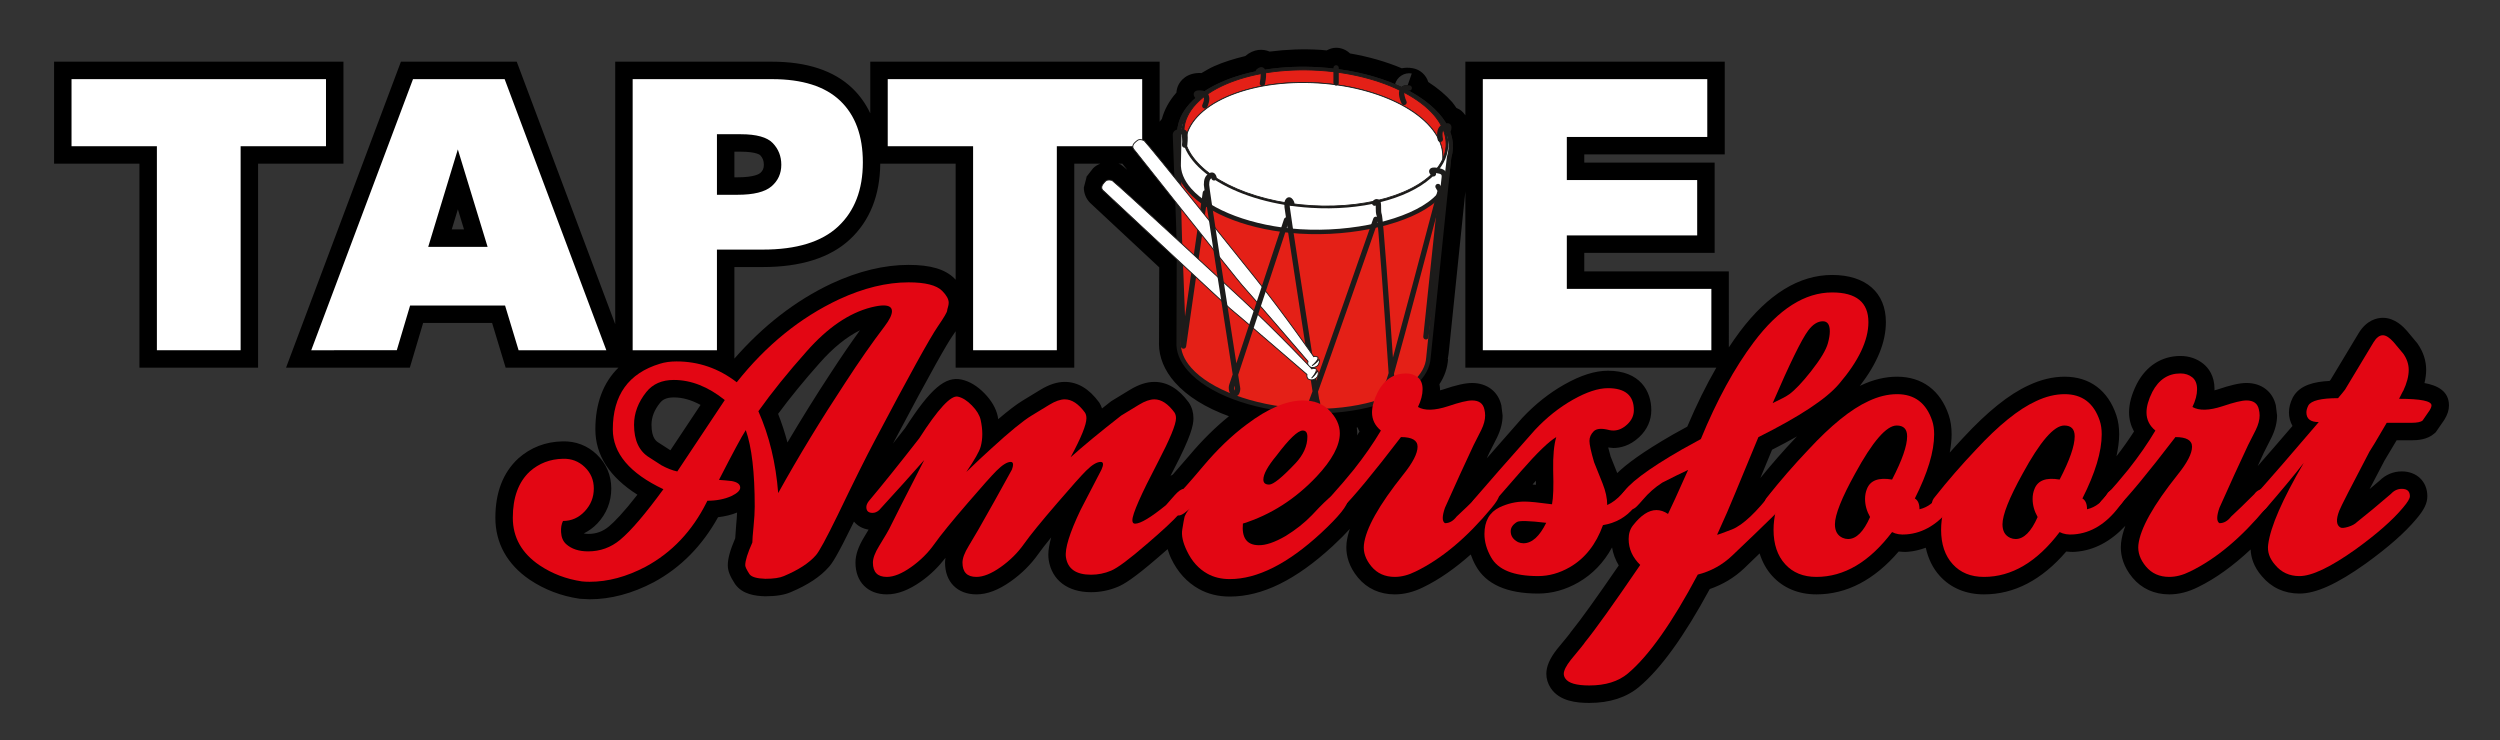
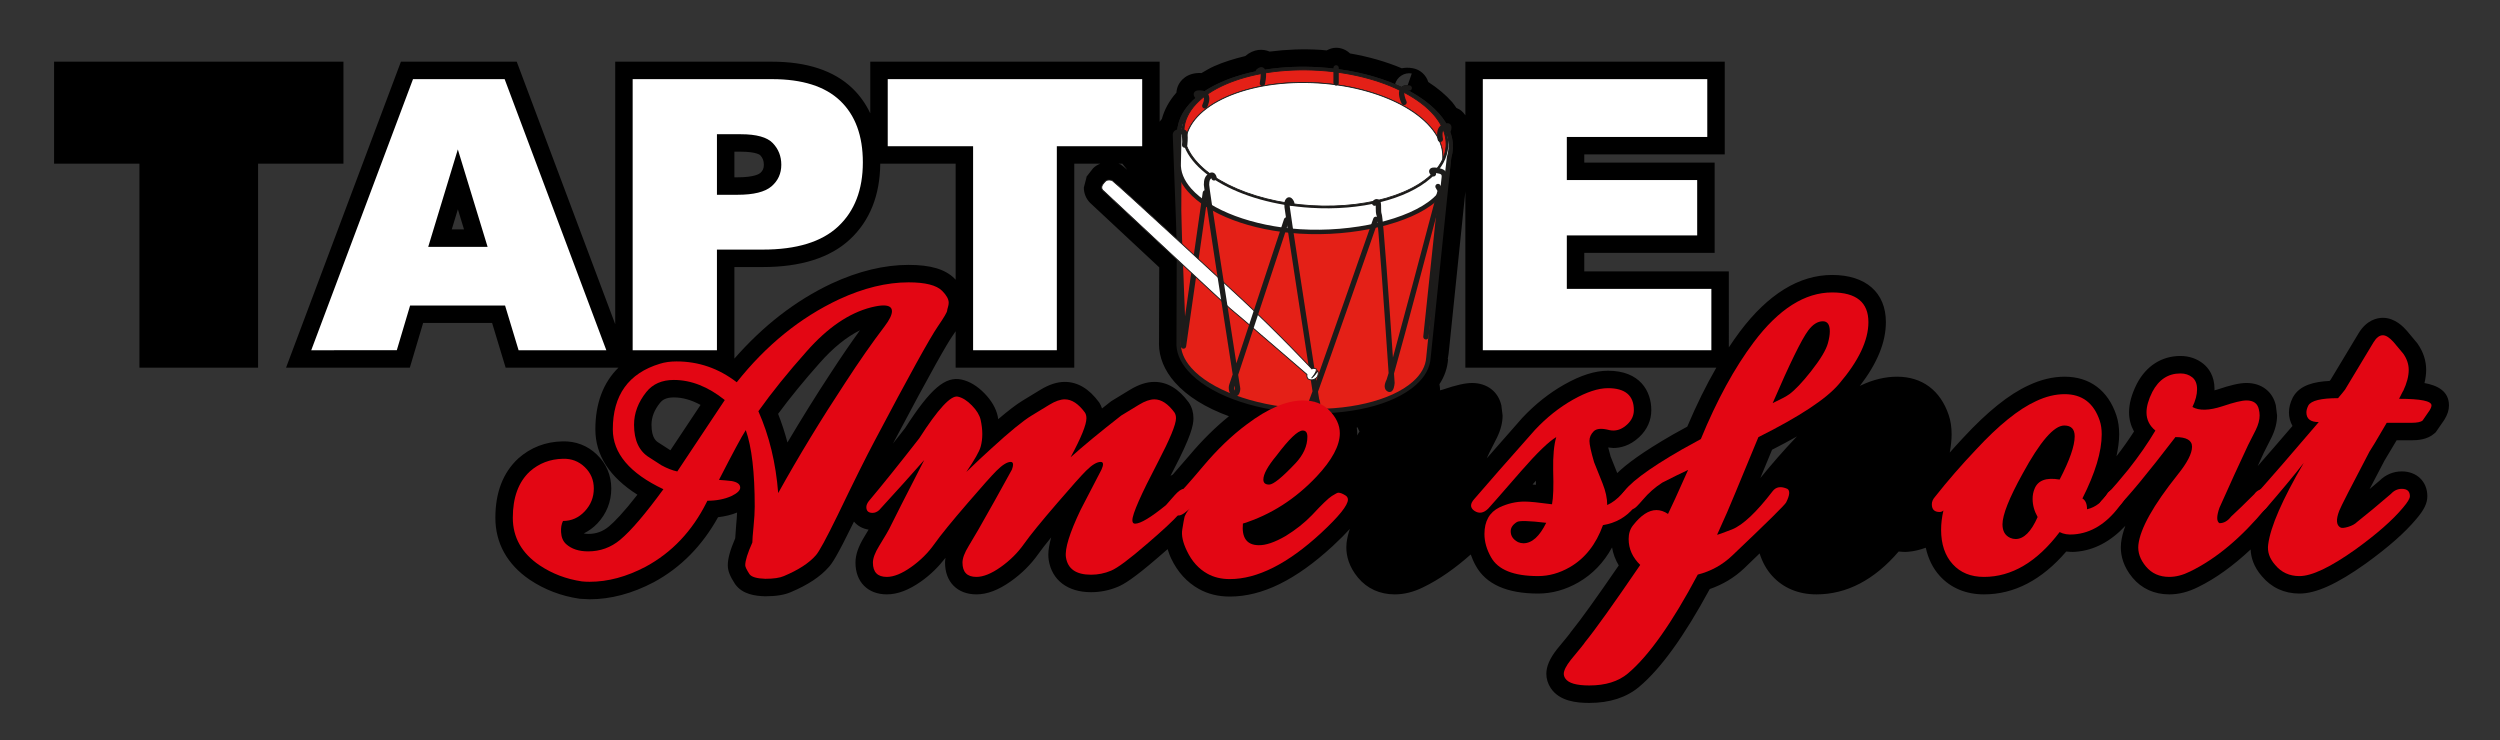
<svg xmlns="http://www.w3.org/2000/svg" version="1.1" id="Laag_5" x="0px" y="0px" width="572.903px" height="169.678px" viewBox="0 0 572.903 169.678" enable-background="new 0 0 572.903 169.678" xml:space="preserve">
  <rect x="0" y="0" width="572.903" height="169.678" fill="#333333" stroke="none" />
  <path d="M521.501,92.657c0,0,0.03,0.245,0.03,0.249c0.004,0.016,0.015,0.027,0.018,0.044L521.501,92.657z M78.703,14.135H12.391  V37.51c0,0,14.5,0,19.563,0c0,6.689,0,46.75,0,46.75h27.188c0,0,0-40.061,0-46.75c5.063,0,19.563,0,19.563,0V14.135z   M518.369,132.095c-0.016-0.019-0.024-0.036-0.04-0.055c-0.013-0.015-0.028-0.024-0.04-0.04L518.369,132.095z M189.994,129.864  c-0.005,0.007-0.013,0.013-0.019,0.02c-0.021,0.023-0.046,0.055-0.067,0.077L189.994,129.864z M555.593,87.779  c0.25-1.038,0.391-2.045,0.391-3.007c0-2.125-0.66-4.144-1.962-6.002l-0.098-0.139l-2.369-2.833  c-0.683-0.766-2.646-2.968-5.499-2.968c-1.268,0-3.672,0.456-5.537,3.505c-0.01,0.017-5.437,9.033-6.422,10.67  c-0.028,0.034-0.153,0.187-0.237,0.289c-3.419,0.167-6.763,0.9-8.341,3.624l-0.062,0.106l-0.056,0.109  c-0.573,1.147-0.864,2.285-0.864,3.381c0,1.077,0.274,2.149,0.808,3.101c-2.903,3.387-5.568,6.464-7.972,9.199  c0.474-1.036,1.392-3.046,1.396-3.057c0.125-0.247,1.758-3.471,1.758-3.471c0.856-1.754,1.29-3.46,1.29-5.07  c0,0-0.271-2.184-0.286-2.311c-0.711-3.169-3.278-5.14-6.722-5.14c-1.557,0-3.645,0.474-6.771,1.534  c-0.236,0.077-0.377,0.095-0.587,0.153c0.002-0.082,0.033-0.171,0.033-0.253c0-3.123-1.42-4.913-2.61-5.864  c-1.44-1.15-3.236-1.758-5.194-1.758c-4.303,0-7.856,2.272-10.006,6.396c-1.207,2.414-1.779,4.532-1.779,6.536  c0,1.589,0.411,3.053,1.137,4.379c-1.202,1.854-2.522,3.744-4.022,5.675c0.369-1.76,0.622-3.457,0.622-5.029  c0-1.604-0.218-3.072-0.647-4.362c-1.901-5.704-6.108-8.845-11.846-8.845c-2.712,0-5.491,0.666-8.262,1.979  c-4.486,2.047-9.418,5.997-15.023,12.051c-1.043,1.099-2.037,2.232-3.047,3.355c0.261-1.453,0.427-2.857,0.427-4.179  c0-1.604-0.218-3.072-0.647-4.362c-1.901-5.704-6.108-8.845-11.846-8.845c-2.712,0-5.491,0.666-8.262,1.979  c-0.093,0.043-0.193,0.113-0.287,0.158c4.011-5.219,5.979-10.033,5.979-14.642c0-6.768-4.604-10.809-12.316-10.809  c-7.548,0-14.667,4.375-21.157,13.001c-0.854,1.137-1.689,2.348-2.517,3.598V62.197c0,0-26.94,0-33.125,0v-4.25  c6.001,0,29.875,0,29.875,0V37.26c0,0-23.874,0-29.875,0v-1.875c6.135,0,32.188,0,32.188,0v-21.25h-59.438V26.43  c-0.302-0.458-0.64-0.807-0.928-1.049c-0.341-0.287-0.734-0.47-1.127-0.65c-0.324-0.439-0.602-0.911-0.962-1.32  c-1.471-1.668-3.313-3.211-5.479-4.614c-0.506-1.592-1.827-2.863-3.579-3.167c-0.962-0.167-1.787-0.125-2.502,0.014  c-3.594-1.517-7.62-2.671-11.862-3.4c-0.829-0.797-1.944-1.301-3.183-1.301c-0.794,0-1.506,0.254-2.159,0.609  c-0.662-0.062-1.372-0.127-1.372-0.127c-3.995-0.252-7.909-0.091-11.694,0.396c-1.515-0.642-3.604-0.681-5.595,1.026  c-0.001,0-0.001,0.001-0.001,0.001c-2.546,0.615-4.959,1.361-7.105,2.312c-1.049,0.465-1.97,1.034-2.918,1.582  c-3.429-0.18-4.838,1.815-5.292,2.735c-0.277,0.559-0.41,1.15-0.459,1.745c-1.635,1.848-2.753,3.89-3.337,6.05  c-0.188,0.192-0.348,0.406-0.503,0.623c0-4.05,0-13.759,0-13.759h-66.313v11.838c-1.035-2.185-2.402-4.122-4.134-5.774  c-4.216-4.023-10.402-6.063-18.388-6.063h-35.93v60.158l-22.566-60.158H91.875L65.549,84.26h28.366c0,0,2.166-7.277,3.05-10.25  h15.806c0.899,2.969,3.104,10.25,3.104,10.25h25.842c-3.476,3.409-5.284,8.176-5.284,14.137c0,5.93,3.27,10.94,9.636,14.97  c-3.239,4.163-5.304,6.252-6.515,7.262c-1.414,1.178-2.934,1.727-4.783,1.727c-0.385,0-0.685-0.061-0.994-0.114  c1.143-0.574,2.212-1.327,3.148-2.326c2.064-2.201,3.155-4.953,3.155-7.957c0-3.026-1.144-5.723-3.309-7.799  c-2.15-2.063-4.876-3.105-7.883-3.015c-3.87,0.076-7.294,1.397-10.138,3.924c-3.496,3.255-5.233,7.807-5.233,13.594  c0,5.779,2.716,10.682,7.855,14.176c3.391,2.281,7.22,3.744,11.397,4.361l0.19,0.028l-0.044-0.01l2.208,0.112  c4.823,0,9.766-1.315,14.693-3.91c6.228-3.356,11.125-8.404,14.732-14.892c1.548-0.192,3.023-0.52,4.36-1.078  c-0.039,0.846-0.1,1.77-0.207,2.851c0,0-0.135,1.866-0.221,3.056c-1.152,2.675-1.701,4.628-1.701,6.189  c0,1.422,0.646,2.711,1.616,4.209l0.058,0.09l0.063,0.086c1.666,2.295,4.646,2.646,6.742,2.71l0.122,0.002  c2.465,0,4.377-0.312,5.847-0.953c3.913-1.646,6.788-3.553,8.747-5.805c0.708-0.786,1.825-2.387,5.544-9.993  c0.061-0.126,0.116-0.24,0.176-0.364c0.803,0.969,1.966,1.627,3.35,1.84c-0.501,0.839-1.004,1.681-1.004,1.681  c-1.343,2.182-2.001,4.111-2.001,5.886c0,4.417,2.82,7.271,7.186,7.271c2.465,0,5.044-0.979,7.885-2.991  c2.172-1.537,3.998-3.371,5.555-5.381c-0.054,0.372-0.1,0.742-0.1,1.101c0,4.417,2.82,7.271,7.186,7.271  c2.465,0,5.044-0.979,7.885-2.991c2.483-1.758,4.591-3.85,6.263-6.216c0.688-0.973,1.694-2.27,2.99-3.856  c-0.404,1.487-0.657,2.825-0.657,3.944c0,0.436,0.03,0.847,0.088,1.234c0.718,4.63,4.346,7.385,9.706,7.385  c2.121,0,4.191-0.418,6.151-1.242c1.3-0.546,3.524-1.806,9.208-6.729c0.785-0.669,1.504-1.295,2.188-1.896  c0.235,0.708,0.456,1.41,0.823,2.165c1.465,3.081,3.602,5.433,6.338,6.959c2.069,1.157,4.453,1.744,7.081,1.744  c7.421,0,15.137-3.786,23.591-11.576c1.701-1.578,2.951-2.853,3.918-3.925c-0.37,1.131-0.633,2.207-0.744,3.215  c-0.033,0.314-0.053,0.654-0.053,1.016c0,1.895,0.548,4.383,2.68,6.941c2.086,2.505,5,3.829,8.427,3.829  c2.152,0,4.361-0.559,6.566-1.661c3.659-1.776,7.278-4.334,10.836-7.486c0.312,0.874,0.679,1.742,1.164,2.598  c2.316,4.207,7.127,6.362,14.273,6.362c3.177,0,6.289-0.864,9.251-2.568c3.224-1.857,5.801-4.542,7.696-8.004  c0.239,1.457,0.765,2.835,1.536,4.123c-5.114,7.455-8.764,12.535-10.83,15.068l-0.204,0.25c0,0-0.052,0.094-0.094,0.169  c-0.139,0.189-0.7,0.921-2.949,3.622l-0.078,0.096c-1.665,2.13-2.441,3.926-2.441,5.65c0,1.137,0.354,2.269,1.021,3.275  c2.022,3.031,6.001,3.381,8.818,3.381c4.662,0,8.503-1.237,11.416-3.679c5.004-4.204,10.313-11.572,16.193-22.419  c2.941-1.014,5.598-2.58,7.878-4.743c0.001,0,1.621-1.563,3.548-3.42c0.613,1.953,1.555,3.69,2.885,5.154  c2.514,2.768,6.016,4.231,10.126,4.231c6.955,0,13.281-3.325,18.853-9.82c0.688,0.066,1.377,0.129,2.125,0.061  c1.408-0.104,2.762-0.458,4.086-0.93c0.557,2.495,1.594,4.681,3.209,6.458c2.514,2.768,6.016,4.231,10.126,4.231  c6.955,0,13.281-3.325,18.853-9.82c0.688,0.066,1.377,0.129,2.125,0.061c4.269-0.318,8.092-2.385,11.421-5.954  c-0.514,1.4-0.849,2.709-0.983,3.928c-0.033,0.314-0.053,0.654-0.053,1.016c0,1.895,0.548,4.383,2.68,6.941  c2.086,2.505,5,3.829,8.427,3.829c2.152,0,4.361-0.559,6.566-1.661c4.077-1.979,8.115-4.931,12.072-8.632  c0.073,1.761,0.663,3.933,2.576,6.129c2.17,2.599,5.146,3.977,8.616,3.977c3.77,0,8.582-2.175,15.146-6.845  c5.243-3.79,9.041-7.139,11.638-10.255c1.779-2.075,2.52-3.599,2.52-5.215c0-3.345-2.409-5.681-5.858-5.681  c-1.943,0-3.706,0.75-5.132,2.157c-0.787,0.677-1.498,1.269-2.24,1.895c0.874-1.688,1.977-3.804,3.386-6.489  c0.21-0.353,1.659-2.775,2.805-4.692c1.63,0,3.394,0,3.394,0c1.473,0,3.611-0.155,5.175-1.5l0.39-0.336l1.938-2.807l0.049-0.079  c0.706-1.131,1.049-2.2,1.049-3.271C561.203,89.625,558.563,88.317,555.593,87.779z M103.526,52.572  c0.498-1.638,0.711-2.34,1.4-4.608c0.693,2.268,0.907,2.969,1.407,4.608H103.526z M153.636,103.18  c-0.022-0.013-0.042-0.02-0.065-0.031c-0.387-0.249-2.613-1.686-2.613-1.686c-0.5-0.301-1.66-0.996-1.66-4.128  c0-1.735,0.639-3.378,1.955-5.021c0.461-0.571,1.247-1.242,3.159-1.242c2.044,0,4.072,0.601,6.131,1.72  C158.302,96.162,155.513,100.357,153.636,103.18z M257.202,37.51c0.084,0.105,0.811,1.022,1.104,1.392  c-0.71-0.622-0.895-0.761-1.012-0.848l-0.517-0.382c0,0-0.3-0.102-0.479-0.162H257.202z M168.295,34.76c0.577,0,1.468,0,1.468,0  c3.631,0,4.435,0.795,4.443,0.804c0.588,0.614,0.839,1.271,0.839,2.197c0,0.846-0.239,1.381-0.854,1.909  c-0.188,0.161-1.319,0.965-5.191,0.965c0,0-0.525,0-0.705,0V34.76z M190.353,85.511c-3.484,5.286-6.752,10.595-9.902,15.888  c-0.584-2.272-1.313-4.449-2.139-6.558c2.721-3.682,5.897-7.585,9.523-11.657c3.058-3.473,6.15-5.959,9.237-7.5  C194.92,78.66,192.672,81.943,190.353,85.511z M190.6,64.963c-8.346,3.922-15.79,9.77-22.305,17.214v-20.98c3.069,0,6.51,0,6.51,0  c8.755,0,15.485-2.145,20.003-6.376c4.528-4.239,6.846-10.067,6.912-17.312h17.276v26.597c-0.089-0.094-0.17-0.19-0.264-0.284  c-2.13-2.129-5.475-3.119-10.527-3.119C202.631,60.704,196.708,62.137,190.6,64.963z M272.606,104.317  c0,0.001-2.722,3.138-3.856,4.444c-0.173,0.094-0.354,0.177-0.516,0.282c0.219-0.424,0.403-0.789,0.644-1.247  c4.056-7.77,4.615-10.332,4.615-11.944c0-1.331-0.345-2.523-1.024-3.544l-0.052-0.077l-0.055-0.075  c-2.263-3.079-4.895-4.64-7.823-4.64c-1.768,0-3.606,0.597-5.621,1.823l-4.266,2.597l-0.184,0.144  c-0.674,0.526-1.288,1.018-1.927,1.522c-0.162-0.447-0.332-0.892-0.596-1.29l-0.053-0.079l-0.057-0.077  c-2.263-3.079-4.895-4.64-7.823-4.64c-1.768,0-3.606,0.597-5.621,1.823l-4.069,2.478c-1.399,0.849-3.276,2.291-5.571,4.239  c-0.045-0.242-0.068-0.478-0.123-0.723c-0.399-1.793-1.418-3.542-3.03-5.197c-1.639-1.683-3.396-2.742-5.224-3.149  c-3.754-0.833-7.161,2.09-12.962,11.118c-0.958,1.229-1.88,2.401-2.776,3.538c9.115-17.239,12.424-22.897,13.587-24.585l0.004-0.006  c0.285-0.415,0.536-0.788,0.769-1.141c0,4.963,0,8.349,0,8.349h27.188c0,0,0-40.061,0-46.75h5.967  c-0.583,0.226-1.146,0.556-1.648,1.043c0,0-1.312,1.681-1.461,1.873c-0.027,0.104-0.669,2.561-0.669,2.561  c0,1.299,0.494,2.526,1.391,3.455l0.073,0.075c0,0,13.628,12.711,15.816,14.753c-0.008,2.873-0.05,17.05-0.05,17.05l0.01-0.271  c-0.015,0.242-0.023,0.483-0.023,0.724c0,3.085,1.248,6.125,3.636,8.835c2.829,3.211,7.113,5.856,12.405,7.778  C278.569,97.857,275.534,100.837,272.606,104.317z M310.963,99.806c0.008-0.172,0.068-0.35,0.068-0.521  c0-0.444-0.066-0.876-0.122-1.31c0.068-0.012,0.13-0.031,0.198-0.043c0.132,0.327,0.274,0.647,0.444,0.958  C311.354,99.196,311.169,99.497,310.963,99.806z M322.589,19.526c-0.605-0.029-1.083,0.111-1.43,0.42  c-0.478-0.225-0.969-0.441-1.468-0.652c0.456-1.672,2.101-2.758,3.833-2.456C323.524,16.838,323.089,18.091,322.589,19.526z   M351.969,111.095c-0.283-0.026-0.515-0.042-0.768-0.062c0.057-0.064,0.399-0.457,0.399-0.457c0.132-0.15,0.239-0.268,0.366-0.411  c0.001,0.152,0.009,0.366,0.009,0.51C351.976,110.836,351.971,110.945,351.969,111.095z M386.657,97.766  c-1.282,0.706-3.205,1.766-3.205,1.766c-7.265,4.172-10.862,6.943-12.844,8.878c-0.314-0.787-1.381-3.454-1.51-3.775  c-0.265-0.914-0.435-1.567-0.56-2.09c0.485,0.048,1.188,0.117,1.188,0.117c1.489,0,3.726-0.433,5.923-2.496  c1.811-1.7,2.767-3.837,2.767-6.181c0-4.365-2.608-9.03-9.928-9.03c-2.97,0-6.248,1.037-10.021,3.171  c-3.462,1.957-6.697,4.527-9.618,7.639c-0.041,0.045-4.325,4.926-8.146,9.277c0.098-0.214,0.584-1.278,0.586-1.283  c0.125-0.247,1.758-3.471,1.758-3.471c0.856-1.754,1.29-3.46,1.29-5.07c0,0-0.271-2.184-0.286-2.311  c-0.711-3.169-3.278-5.14-6.722-5.14c-1.557,0-3.645,0.474-6.771,1.534c-0.236,0.077-0.377,0.095-0.586,0.153  c0.002-0.082,0.032-0.171,0.032-0.253c0-0.403-0.094-0.766-0.144-1.147c1.187-1.81,1.854-3.76,1.984-5.823  c0,0-0.08,0.071-0.083,0.074c0.146-0.716,0.229-1.449,0.298-2.12l3.743-36.291V84.26h57.508  C390.967,88.324,388.742,92.832,386.657,97.766z M411.454,100.359c-2.833,2.984-5.515,6.082-8.055,9.197  c0.971-2.345,2.048-4.948,2.688-6.492c2.055-1.049,3.979-2.072,5.719-3.063C411.686,100.131,411.575,100.229,411.454,100.359z   M488.693,118.656c0,0,0.098-0.127,0.12-0.156c0.027-0.036,0.06-0.061,0.087-0.098L488.693,118.656z M248.48,41.144  c0,0,0.552-0.707,0.561-0.718c0.001-0.002,0.014-0.054,0.014-0.054L248.48,41.144z M344.021,92.657c0,0,0.03,0.245,0.03,0.249  c0.004,0.016,0.015,0.027,0.018,0.044L344.021,92.657z" />
  <g>
-     <path fill="#FFFFFF" d="M16.391,18.135h58.313V33.51H55.141v46.75H35.953V33.51H16.391V18.135z" />
    <path fill="#FFFFFF" d="M115.739,70.01H93.982l-3.05,10.25H71.324l23.322-62.125h20.999l23.304,62.125h-20.106L115.739,70.01z    M111.738,56.572l-6.82-22.334L98.13,56.572H111.738z" />
    <path fill="#FFFFFF" d="M144.982,18.135h31.93c6.954,0,12.163,1.652,15.626,4.957s5.194,8.008,5.194,14.108   c0,6.271-1.887,11.171-5.658,14.701c-3.771,3.531-9.528,5.296-17.27,5.296h-10.51V80.26h-19.313V18.135z M164.295,44.635H169   c3.701,0,6.3-0.644,7.798-1.931s2.247-2.935,2.247-4.943c0-1.951-0.65-3.606-1.95-4.964s-3.744-2.037-7.332-2.037h-5.468V44.635z" />
    <path fill="#FFFFFF" d="M203.434,18.135h58.313V33.51h-19.563v46.75h-19.188V33.51h-19.563V18.135z" />
    <path fill="#FFFFFF" d="M339.804,18.135h51.438v13.25h-32.188v9.875h29.875v12.688h-29.875v12.25h33.125V80.26h-52.375V18.135z" />
  </g>
  <g>
    <g>
      <g>
        <path fill="#E42017" d="M302.366,15.926c-17.169-1.084-31.547,5.29-32.111,14.238c-0.021,0.333-0.021,0.665-0.003,0.996     l-0.139,47.172c-0.487,7.708,11.93,14.767,27.733,15.764c15.804,0.999,29.01-4.442,29.497-12.15l4.732-45.894     c0.191-0.638,0.313-1.293,0.354-1.962C332.996,25.143,319.536,17.01,302.366,15.926z M331.38,33.519     c-0.541,8.556-14.427,14.641-31.016,13.594c-16.589-1.048-29.6-8.832-29.059-17.387c0.54-8.555,14.426-14.641,31.014-13.594     C318.909,17.179,331.919,24.964,331.38,33.519z" />
        <path fill="#1C1B1A" d="M279.877,18.816c-6.248,2.77-9.847,6.789-10.132,11.315c-0.012,0.18-0.018,0.36-0.018,0.544     c0,0.158,0.005,0.319,0.014,0.485c0,0.004-0.14,47.17-0.14,47.17l0.002-0.03c-0.145,2.283,0.738,4.524,2.622,6.663     c4.62,5.243,14.425,8.938,25.589,9.644s21.355-1.728,26.6-6.348c2.14-1.885,3.296-3.998,3.439-6.281     c0,0.017,4.607-44.675,4.729-45.846c0.193-0.663,0.315-1.339,0.358-2.01c0.012-0.188,0.019-0.376,0.019-0.564     c0-2.556-1.09-5.138-3.174-7.503c-5.129-5.819-15.621-9.896-27.387-10.639C294.015,14.887,286.016,16.094,279.877,18.816z      M297.879,93.587c-10.738-0.679-20.506-4.328-24.886-9.3c-1.699-1.927-2.496-3.919-2.37-5.922l0.002-0.016l0.139-47.202v-0.014     c-0.019-0.33-0.017-0.636,0.001-0.937c0.547-8.652,14.709-14.825,31.569-13.76c11.505,0.727,21.729,4.671,26.685,10.294     c2.084,2.364,3.06,4.83,2.903,7.327c-0.04,0.616-0.151,1.237-0.335,1.847l-0.015,0.047l-4.737,45.942     c-0.129,2.023-1.17,3.9-3.097,5.599C318.767,91.872,308.618,94.265,297.879,93.587z" />
        <path fill="#1C1B1A" d="M280.59,18.859c-6.043,2.648-9.521,6.496-9.796,10.834c-0.273,4.338,2.694,8.592,8.355,11.979     c5.557,3.325,13.08,5.438,21.183,5.95c11.427,0.722,22.008-1.899,27.613-6.84c2.416-2.129,3.78-4.63,3.943-7.231l0,0     c0.275-4.338-2.692-8.593-8.354-11.98c-5.556-3.325-13.08-5.438-21.183-5.95C294.25,15.11,286.521,16.26,280.59,18.859z      M300.396,46.602c-16.28-1.028-29.103-8.584-28.58-16.844c0.521-8.26,14.191-14.144,30.473-13.115     c16.28,1.027,29.101,8.584,28.579,16.844l0,0c-0.147,2.359-1.358,4.555-3.598,6.529C321.86,44.783,311.563,47.307,300.396,46.602     z" />
      </g>
    </g>
    <g>
      <g>
        <path fill="#FFFFFF" d="M302.366,15.926c-17.169-1.084-31.547,5.29-32.111,14.238c-0.021,0.333-0.021,0.665-0.003,0.996     l-0.139,6.11c-0.487,7.709,11.93,14.767,27.733,15.765c15.804,0.999,33.187-4.442,33.673-12.15l0.557-4.832     c0.191-0.638,0.313-1.293,0.354-1.962C332.996,25.143,319.536,17.01,302.366,15.926z M331.38,33.519     c-0.541,8.556-14.427,14.641-31.016,13.594c-16.589-1.048-29.6-8.832-29.059-17.387c0.54-8.555,14.426-14.641,31.014-13.594     C318.909,17.179,331.919,24.964,331.38,33.519z" />
        <path fill="#1C1B1A" d="M279.877,18.816c-6.248,2.77-9.847,6.789-10.132,11.315c-0.012,0.18-0.018,0.36-0.018,0.544     c0,0.157,0.005,0.317,0.014,0.482c-0.001,0.019-0.14,6.101-0.14,6.101c-0.01,0.158-0.016,0.316-0.016,0.475     c0,2.102,0.888,4.18,2.64,6.168c4.62,5.243,14.425,8.938,25.589,9.644c12.376,0.781,25.511-2.31,31.23-7.351     c1.863-1.643,2.868-3.418,2.986-5.278l-0.004,0.026c0,0,0.549-4.76,0.554-4.808c0.194-0.664,0.317-1.34,0.36-2.013     c0.012-0.188,0.019-0.376,0.019-0.564c0-2.556-1.09-5.138-3.174-7.503c-5.129-5.819-15.621-9.896-27.387-10.639     C294.015,14.887,286.016,16.094,279.877,18.816z M297.879,52.525c-10.738-0.678-20.506-4.329-24.886-9.3     c-1.699-1.927-2.496-3.92-2.37-5.922c0.002-0.021,0.141-6.131,0.141-6.131v-0.019v-0.019c-0.019-0.33-0.017-0.636,0.001-0.937     c0.547-8.652,14.709-14.825,31.569-13.76c11.505,0.727,21.729,4.671,26.685,10.294c2.084,2.364,3.06,4.83,2.903,7.327     c-0.04,0.616-0.151,1.237-0.335,1.847l-0.013,0.044l-0.563,4.89l-0.002,0.013c-0.099,1.58-0.986,3.119-2.642,4.576     C322.832,50.306,310.01,53.291,297.879,52.525z" />
        <path fill="#1C1B1A" d="M280.59,18.859c-6.043,2.648-9.521,6.496-9.796,10.834c-0.273,4.338,2.694,8.592,8.355,11.979     c5.557,3.325,13.08,5.438,21.183,5.95c11.427,0.722,22.008-1.899,27.613-6.84c2.416-2.129,3.78-4.63,3.943-7.231l0,0     c0.275-4.338-2.692-8.593-8.354-11.98c-5.556-3.325-13.08-5.438-21.183-5.95C294.25,15.11,286.521,16.26,280.59,18.859z      M300.396,46.602c-16.28-1.028-29.103-8.584-28.58-16.844c0.521-8.26,14.191-14.144,30.473-13.115     c16.28,1.027,29.101,8.584,28.579,16.844l0,0c-0.147,2.359-1.358,4.555-3.598,6.529C321.86,44.783,311.563,47.307,300.396,46.602     z" />
      </g>
    </g>
    <g>
      <g>
        <path fill="#E42017" enable-background="new    " d="M302.319,16.132c-16.588-1.047-30.474,5.039-31.014,13.594     c-0.063,0.991,0.059,1.971,0.344,2.933c0-0.002,0-0.005,0.001-0.007c0.54-8.555,14.178-14.657,30.46-13.629     c16.283,1.028,29.045,8.797,28.505,17.352c-0.004,0.054-0.01,0.109-0.015,0.163c0.446-0.963,0.713-1.972,0.779-3.018     C331.919,24.964,318.909,17.179,302.319,16.132z" />
        <path fill="#1C1B1A" d="M271.203,29.719c-0.062,0.982,0.057,1.982,0.35,2.969l0.199-0.031     c0.536-8.485,14.152-14.556,30.352-13.533c16.2,1.023,28.945,8.758,28.409,17.244l-0.014,0.161l0.195,0.051     c0.456-0.989,0.722-2.017,0.787-3.055c0.542-8.598-12.536-16.446-29.155-17.496C285.709,14.98,271.747,21.121,271.203,29.719z      M271.392,30.231c0-0.167,0.006-0.333,0.016-0.499c0.536-8.485,14.401-14.54,30.907-13.498     c16.176,1.021,28.978,8.487,28.978,16.771c0,0.168-0.005,0.338-0.015,0.507c-0.053,0.824-0.24,1.641-0.547,2.438     c0-0.032,0.003-0.065,0.003-0.097c0-8.389-12.637-15.925-28.617-16.934c-15.92-1.006-29.36,4.835-30.501,13.109     C271.482,31.43,271.392,30.829,271.392,30.231z" />
      </g>
      <g>
        <path fill="#FFFFFF" enable-background="new    " d="M302.11,19.022c-16.282-1.028-29.92,5.074-30.46,13.629     c-0.001,0.002-0.001,0.005-0.001,0.007c2.181,7.335,14.049,13.527,28.715,14.454c14.562,0.919,27.037-3.658,30.236-10.576     c0.005-0.054,0.011-0.108,0.015-0.163C331.155,27.819,318.394,20.05,302.11,19.022z" />
        <path fill="#1C1B1A" d="M271.549,32.645l-0.001,0.018l0.005,0.025c2.229,7.504,14.345,13.613,28.804,14.527     c14.312,0.903,27.069-3.569,30.338-10.635l0.007-0.016l0.016-0.184c0.542-8.598-12.286-16.43-28.601-17.46l0,0     C285.805,17.89,272.092,24.046,271.549,32.645z M302.104,19.124L302.104,19.124c15.872,1.002,28.426,8.447,28.426,16.727     c0,0.172-0.005,0.344-0.017,0.517c0,0-0.01,0.12-0.012,0.14c-3.242,6.984-15.91,11.401-30.131,10.503     c-14.367-0.908-26.396-6.947-28.616-14.365C272.301,24.166,285.912,18.102,302.104,19.124z" />
      </g>
    </g>
    <g>
      <path fill="#1C1B1A" d="M269.414,29.816c-0.424,0.226-0.666,0.608-0.666,1.048c0,0.794,1.772,46.511,1.849,48.456    c0.012,0.317,0.264,0.573,0.582,0.589c0.316,0.017,0.593-0.211,0.639-0.526l5.015-35.104c0.048-0.335-0.185-0.646-0.521-0.694    c-0.336-0.048-0.646,0.185-0.694,0.521c0,0-2.803,19.616-4.057,28.396c-0.651-16.836-1.562-40.513-1.583-41.592    c0.154-0.117,0.653-0.146,0.924-0.085c0.029,0.163,0.045,0.435,0.045,0.769c0,0.46-0.028,1.033-0.084,1.584    c-0.002,0.021-0.003,0.041-0.003,0.062c0,0.311,0.236,0.578,0.554,0.61c0.337,0.034,0.638-0.212,0.671-0.549    c0.301-3.007-0.174-3.323-0.402-3.476C271.222,29.519,270.106,29.445,269.414,29.816z" />
    </g>
    <g>
      <path fill="#1C1B1A" d="M294.794,45.475c-0.396,0.396-0.465,0.855-0.465,1.294c0,0.121,0.006,0.239,0.011,0.354l0.011,0.369    c0,0.625,4.832,31.863,6.427,42.167c-0.527,1.465-0.867,2.386-0.944,2.548l0.017-0.029c-0.257,0.427-0.259,0.883-0.007,1.254    c0.328,0.48,1.06,0.719,1.821,0.591c0.314-0.052,0.573-0.231,0.729-0.505c0.126-0.219,0.17-0.483,0.17-0.754    c0-0.537-0.175-1.082-0.271-1.343c-0.083-0.532-0.169-1.085-0.257-1.649c2.994-8.3,11.027-31.278,13.831-39.306    c0.022-0.067,0.034-0.135,0.034-0.202c0-0.254-0.158-0.491-0.412-0.58c-0.32-0.111-0.669,0.057-0.781,0.377    c-3.03,8.675-9.801,28.019-13.064,37.175c-2.379-15.381-6.006-38.919-6.066-39.77c-0.001-0.045-0.01-0.397-0.01-0.397    c-0.003-0.038-0.002-0.063-0.004-0.098c0.164,0.185,0.428,0.263,0.673,0.17c0.316-0.12,0.478-0.472,0.359-0.789    c-0.14-0.371-0.455-1.009-1.004-1.128C295.305,45.163,295.015,45.254,294.794,45.475z M301.206,92.043    c0.082,0.277,0.135,0.563,0.135,0.74c0,0.017-0.003,0.023-0.005,0.04c-0.195,0.011-0.334-0.022-0.413-0.059    C300.964,92.676,301.063,92.428,301.206,92.043z" />
    </g>
    <g>
      <path fill="#1C1B1A" d="M329.236,42.208c-0.198,0.114-0.31,0.321-0.31,0.534c0,0.103,0.026,0.208,0.082,0.303    c0,0,0.257,0.451,0.401,0.706c-3.316,12.566-7.894,29.767-10.205,38.182c-0.86-12.672-2.225-32.048-2.563-32.835    c-0.147-0.346-0.147-0.999-0.147-1.523c0-0.82,0-1.467-0.473-1.781c-0.246-0.165-0.531-0.217-0.802-0.145    c-0.465,0.123-0.702,0.559-0.746,0.645c-0.148,0.298-0.028,0.655,0.267,0.811c0.17,0.089,0.357,0.075,0.522,0.004    c0.003,0.157,0.005,0.327,0.005,0.466c0,0.67,0,1.43,0.247,2.007l-0.017-0.045c0.292,1.102,1.729,21.294,2.718,35.949    c-0.237,0.825-0.393,1.337-0.448,1.468c-0.328,0.656-0.458,1.171-0.458,1.573c0,0.668,0.355,1.026,0.738,1.217    c0.255,0.128,0.542,0.124,0.784-0.014c0.528-0.3,0.707-1.22,0.761-1.938c0.002-0.016,0.002-0.031,0.002-0.048    c0-0.014,0-0.027,0-0.04c-0.045-0.653-0.092-1.362-0.142-2.108c2.268-7.925,10.197-37.944,11.207-41.774    c0.015-0.051,0.021-0.104,0.021-0.156c0-0.106-0.028-0.211-0.081-0.305l-0.528-0.924C329.904,42.143,329.531,42.04,329.236,42.208    z" />
    </g>
    <g>
      <path fill="#1C1B1A" d="M327.57,38.917c-0.275,0.594,0.262,1.163,0.507,1.38c0.253,0.225,0.638,0.202,0.863-0.05    c0.106-0.117,0.157-0.263,0.157-0.409c0-0.063-0.021-0.124-0.038-0.184c1.317,0.188,1.317,0.367,1.317,0.844    c-0.006,0.178-0.154,1.532-0.393,3.649c-0.21,0.08-0.369,0.271-0.394,0.509l-3.432,32.464c-0.003,0.022-0.003,0.044-0.003,0.066    c0,0.308,0.232,0.574,0.545,0.609c0.335,0.037,0.639-0.204,0.678-0.539c0.705-6.022,4.227-36.097,4.227-36.759    c0-1.116-0.377-1.774-2.375-2.06C328.827,38.381,327.882,38.246,327.57,38.917z" />
    </g>
    <g>
      <path fill="#1C1B1A" d="M330.479,28.587c-1.605,0.714-1.073,3.192-1.008,3.473c0.078,0.33,0.407,0.534,0.737,0.457    c0.283-0.066,0.475-0.319,0.475-0.597c0-0.046-0.007-0.093-0.017-0.139c-0.053-0.227-0.1-0.579-0.1-0.93    c0-0.5,0.096-1.001,0.411-1.141c0.153-0.068,0.269-0.114,0.365-0.15c-0.006,0.033-0.013,0.063-0.022,0.101    c-0.012,0.05-0.019,0.1-0.019,0.149c0,0.275,0.188,0.525,0.465,0.595c0.33,0.082,0.663-0.117,0.745-0.446    c0.096-0.387,0.275-1.106-0.212-1.517C331.825,28.041,331.139,28.294,330.479,28.587z" />
    </g>
    <g>
      <path fill="#1C1B1A" d="M320.94,20.154c-0.854,1.13,0.067,3.186,0.262,3.586c0.147,0.305,0.513,0.433,0.817,0.286    c0.306-0.147,0.434-0.514,0.287-0.819c-0.348-0.725-0.676-1.933-0.388-2.314c0.165-0.218,0.697-0.152,0.918-0.114    c0.333,0.058,0.651-0.166,0.71-0.5c0.058-0.334-0.166-0.651-0.501-0.709C322.068,19.399,321.361,19.597,320.94,20.154z" />
    </g>
    <g>
      <path fill="#1C1B1A" d="M305.567,15.556v3.431c0,0.339,0.275,0.613,0.615,0.613c0.338,0,0.612-0.274,0.612-0.613v-3.431    c0-0.339-0.274-0.614-0.612-0.614C305.843,14.942,305.567,15.216,305.567,15.556z" />
    </g>
    <g>
      <path fill="#1C1B1A" d="M287.967,15.881c-0.258,0.22-0.287,0.607-0.067,0.865c0.221,0.257,0.608,0.287,0.865,0.066    c0.046-0.039,0.084-0.068,0.118-0.093c0.016,0.105,0.025,0.234,0.025,0.39c0,0.5-0.078,1.217-0.22,1.882    c-0.008,0.043-0.013,0.085-0.013,0.128c0,0.284,0.197,0.539,0.486,0.6c0.333,0.07,0.657-0.141,0.729-0.473    c0.301-1.421,0.482-3.222-0.368-3.727C289.077,15.255,288.555,15.377,287.967,15.881z" />
    </g>
    <g>
      <path fill="#1C1B1A" d="M273.634,21.245c-0.221,0.445,0.015,0.917,0.31,1.211c0.237,0.238,0.62,0.237,0.86,0.002    c0.122-0.12,0.183-0.278,0.183-0.438c0-0.029-0.012-0.057-0.017-0.086c0.104,0.005,0.224,0.015,0.381,0.036    c0.375,0.049,0.454,0.197,0.482,0.253c0.055,0.102,0.078,0.238,0.078,0.391c0,0.435-0.186,1.01-0.367,1.377    c-0.045,0.088-0.064,0.181-0.064,0.272c0,0.226,0.124,0.443,0.34,0.55c0.303,0.151,0.67,0.028,0.822-0.274    c0.09-0.18,0.861-1.788,0.276-2.891c-0.185-0.348-0.577-0.785-1.404-0.896C274.798,20.659,273.938,20.628,273.634,21.245z" />
    </g>
    <g>
-       <path fill="#FFFFFF" enable-background="new    " d="M259.75,34.121c0,0,24.187,30.509,24.818,31.142    c0.632,0.632,15.176,17.546,15.176,17.546s-0.316,0.948,0.396,1.265c0.71,0.316,1.343,0.079,1.738-0.237s0.633-1.186,0.396-1.501    c0,0-0.343,0.637-1.611,1.485c0,0,1.601-1.287,1.346-1.962c0,0-0.638-0.359-0.952-0.122c0,0-6.291-9.123-13.405-18.054    c-2.307-2.897-24.106-30.114-25.449-31.458c0,0-0.949-0.474-1.503-0.079c-0.553,0.395-0.869,0.791-0.869,0.791    S259.354,33.567,259.75,34.121z" />
-       <path fill="#1C1B1A" d="M260.64,32.062c-0.56,0.399-0.878,0.793-0.891,0.81c-0.017,0.021-0.261,0.354-0.261,0.758    c0,0.176,0.047,0.367,0.178,0.551l0.004,0.004c0.987,1.246,24.197,30.521,24.826,31.15c0.609,0.61,14.459,16.714,15.136,17.502    c-0.034,0.119-0.061,0.265-0.061,0.426c0,0.343,0.117,0.724,0.526,0.905c0.889,0.395,1.586-0.043,1.845-0.251    c0.405-0.325,0.699-1.263,0.412-1.643l-0.096-0.128l-0.075,0.141c-0.002,0.002-0.081,0.139-0.279,0.36    c0.137-0.218,0.232-0.437,0.232-0.634c0-0.067-0.01-0.131-0.033-0.192l-0.014-0.034l-0.032-0.019    c-0.063-0.036-0.602-0.321-0.968-0.162c-0.578-0.835-6.636-9.546-13.358-17.988c-2.726-3.422-24.136-30.144-25.459-31.467    l-0.012-0.011l-0.016-0.008C262.205,32.112,261.235,31.636,260.64,32.062z M259.694,33.627c0-0.333,0.204-0.614,0.217-0.63    c0.001-0.001,0.313-0.387,0.847-0.769c0.479-0.342,1.316,0.05,1.382,0.081c1.393,1.414,22.713,28.022,25.433,31.437    c7.029,8.826,13.336,17.956,13.397,18.047l0.062,0.088l0.085-0.064c0.201-0.151,0.617,0.013,0.802,0.11    c0.008,0.029,0.017,0.06,0.017,0.094c0,0.525-0.941,1.402-1.336,1.72l0.121,0.165c0.913-0.61,1.35-1.109,1.531-1.355    c0.008,0.044,0.014,0.09,0.014,0.143c0,0.354-0.19,0.855-0.45,1.064c-0.229,0.184-0.848,0.573-1.634,0.224    c-0.328-0.146-0.407-0.448-0.407-0.706c0-0.227,0.063-0.418,0.067-0.434l0.019-0.055l-0.038-0.044    c-0.593-0.69-14.553-16.924-15.181-17.552c-0.62-0.619-24.493-30.733-24.808-31.129C259.73,33.917,259.694,33.767,259.694,33.627z    " />
-     </g>
+       </g>
    <g>
      <path fill="#FFFFFF" enable-background="new    " d="M252.714,43.592c0,0,28.45,26.578,29.168,27.109    c0.721,0.531,17.614,15.098,17.614,15.098s-0.172,0.985,0.58,1.192c0.75,0.207,1.34-0.121,1.685-0.494    c0.342-0.37,0.448-1.266,0.165-1.542c0,0-0.242,0.682-1.37,1.708c0,0,1.391-1.512,1.038-2.142c0,0-0.683-0.261-0.961,0.021    c0,0-7.575-8.087-15.936-15.863c-2.713-2.521-28.314-26.198-29.844-27.327c0,0-1.008-0.329-1.496,0.144    c-0.488,0.474-0.742,0.911-0.742,0.911S252.241,43.104,252.714,43.592z" />
      <path fill="#1C1B1A" d="M253.288,41.423c-0.493,0.478-0.75,0.914-0.76,0.933c-0.012,0.021-0.157,0.296-0.157,0.63    c0,0.219,0.063,0.464,0.269,0.677l0.004,0.003c1.161,1.085,28.462,26.587,29.179,27.117c0.693,0.512,16.79,14.388,17.567,15.059    c-0.008,0.061-0.014,0.122-0.014,0.193c0,0.391,0.138,0.906,0.672,1.053c0.938,0.26,1.563-0.277,1.788-0.521    c0.353-0.381,0.503-1.352,0.163-1.686l-0.114-0.111l-0.055,0.149c0,0.004-0.059,0.149-0.218,0.395    c0.083-0.193,0.14-0.382,0.14-0.552c0-0.107-0.021-0.205-0.069-0.291l-0.018-0.033l-0.035-0.013    c-0.069-0.026-0.638-0.222-0.976-0.011c-0.668-0.709-7.968-8.444-15.889-15.81c-3.202-2.979-28.343-26.221-29.851-27.334    l-0.014-0.01l-0.016-0.005C254.844,41.241,253.813,40.914,253.288,41.423z M252.576,42.982c0-0.277,0.122-0.51,0.13-0.526    c0-0.001,0.252-0.429,0.724-0.886c0.42-0.407,1.299-0.149,1.378-0.126c1.589,1.192,26.624,24.339,29.82,27.31    c8.263,7.684,15.856,15.776,15.932,15.857l0.073,0.078l0.074-0.076c0.177-0.18,0.608-0.078,0.805-0.011    c0.023,0.05,0.04,0.104,0.04,0.165c0,0.536-0.743,1.469-1.071,1.824l0.145,0.146c0.807-0.733,1.164-1.289,1.31-1.561    c0.031,0.089,0.052,0.193,0.052,0.315c0,0.33-0.11,0.731-0.302,0.937c-0.198,0.216-0.752,0.692-1.581,0.464    c-0.448-0.124-0.522-0.571-0.522-0.849c0-0.125,0.015-0.216,0.017-0.228l0.01-0.057l-0.043-0.038    c-0.69-0.595-16.906-14.575-17.62-15.103c-0.705-0.521-28.785-26.75-29.157-27.098C252.626,43.354,252.576,43.159,252.576,42.982z    " />
    </g>
    <g>
      <path fill="#1C1B1A" d="M277.096,39.708c-1.014,0.608-1.221,1.495-1.221,2.638c0,1.049,4.884,32.417,6.607,43.45    c-0.44,1.322-0.716,2.14-0.758,2.25c-0.097,0.242-0.144,0.533-0.144,0.832c0,0.512,0.135,1.05,0.386,1.42    c0.248,0.365,0.599,0.568,0.988,0.568c0.297,0,0.565-0.113,0.778-0.324c0.472-0.473,0.494-1.313,0.494-1.479l0,0    c0-0.031-0.002-0.063-0.006-0.095c-0.144-0.918-0.308-1.955-0.479-3.069c2.786-8.362,11.249-34.027,11.673-35.311    c0.021-0.064,0.032-0.129,0.032-0.192c0-0.258-0.164-0.498-0.422-0.583c-0.323-0.106-0.67,0.069-0.776,0.391    c-3.113,9.443-8.307,25.173-10.921,33.049c-2.299-14.744-6.191-39.865-6.227-40.914c0.001-0.977,0.198-1.284,0.494-1.494    c0,0.003,0.001,0.006,0.001,0.009c0.055,0.332,0.367,0.562,0.7,0.511c0.331-0.051,0.563-0.357,0.515-0.69    c-0.019-0.132-0.141-0.802-0.683-1.061C277.946,39.528,277.568,39.424,277.096,39.708z M282.806,88.871    c0-0.137,0.018-0.268,0.06-0.372c0.005-0.013,0.015-0.041,0.028-0.078c0.042,0.27,0.077,0.495,0.105,0.675    c-0.006,0.146-0.032,0.304-0.068,0.423C282.86,89.363,282.806,89.11,282.806,88.871z" />
    </g>
  </g>
  <g>
    <path fill="#E30613" d="M129.728,124.68c1.238,1.117,2.919,1.675,5.043,1.675c2.771,0,5.22-0.885,7.344-2.654   c2.477-2.064,5.78-5.928,9.909-11.591c-7.728-3.656-11.591-8.228-11.591-13.713c0-7.845,3.598-12.858,10.794-15.041   c1.12-0.354,2.389-0.531,3.805-0.531c5.072,0,9.673,1.593,13.802,4.777c6.724-8.486,14.539-14.822,23.446-19.008   c5.604-2.593,10.912-3.89,15.926-3.89c3.834,0,6.399,0.649,7.697,1.946c1.002,1.003,1.504,1.917,1.504,2.742   c0,0.295-0.06,0.635-0.177,1.018c-0.118,0.383-0.177,0.634-0.177,0.752c0,0.354-0.708,1.563-2.124,3.627   c-1.828,2.654-6.665,11.411-14.51,26.272c-1.888,3.539-4.719,9.229-8.493,17.072c-2.596,5.309-4.247,8.346-4.955,9.111   c-1.533,1.77-3.981,3.362-7.343,4.777c-0.944,0.412-2.36,0.619-4.247,0.619c-1.947-0.06-3.156-0.413-3.627-1.062   c-0.649-1.003-0.974-1.682-0.974-2.035c0-1.062,0.543-2.802,1.631-5.222c0-0.59,0.09-1.799,0.271-3.628   c0.182-1.828,0.272-3.362,0.272-4.602c0-7.846-0.683-13.686-2.048-17.521c-0.891,1.356-2.938,5.159-6.144,11.408   c0.943,0.06,1.917,0.148,2.92,0.266c1.297,0.236,1.946,0.737,1.946,1.503c0,0.649-0.679,1.298-2.035,1.946   c-1.593,0.707-3.421,1.061-5.485,1.061l-0.177,0.354c-3.304,6.604-7.964,11.526-13.979,14.769   c-4.365,2.299-8.642,3.449-12.829,3.449c-0.648,0-1.238-0.029-1.77-0.088c-3.598-0.531-6.842-1.768-9.732-3.712   c-4.07-2.768-6.104-6.391-6.104-10.868c0-4.653,1.296-8.188,3.89-10.604c2.121-1.885,4.654-2.857,7.602-2.916   c1.944-0.059,3.609,0.575,4.994,1.903s2.077,2.965,2.077,4.912c0,2.006-0.691,3.747-2.074,5.222   c-1.383,1.476-3.046,2.213-4.987,2.213c-0.354,0.705-0.501,1.558-0.441,2.556C128.636,123.123,129.02,124.033,129.728,124.68z    M155.208,108.04c2.182-3.303,5.81-8.759,10.883-16.368c-3.834-3.066-7.728-4.601-11.679-4.601c-2.714,0-4.808,0.915-6.282,2.743   c-1.888,2.359-2.831,4.866-2.831,7.521c0,3.598,1.18,6.104,3.539,7.52c0.943,0.59,1.858,1.18,2.743,1.77   C152.878,107.333,154.087,107.805,155.208,108.04z M178.33,112.994c4.654-8.375,9.779-16.81,15.377-25.304   c3.182-4.896,6.187-9.201,9.015-12.918c1.119-1.475,1.679-2.624,1.679-3.45c0-0.885-0.649-1.327-1.946-1.327   c-0.708,0-1.651,0.147-2.831,0.442c-5.073,1.298-9.998,4.66-14.775,10.086c-4.307,4.837-7.993,9.408-11.06,13.714   C176.281,99.841,177.795,106.094,178.33,112.994z" />
    <path fill="#E30613" d="M245.339,104.792c2.89-2.596,6.753-5.782,11.59-9.559c1.356-0.825,2.713-1.651,4.069-2.478   s2.536-1.239,3.54-1.239c1.592,0,3.126,1.003,4.601,3.009c0.235,0.354,0.354,0.796,0.354,1.327c0,1.416-1.387,4.779-4.158,10.088   c-3.894,7.434-5.84,11.857-5.84,13.272c0,0.531,0.206,0.797,0.619,0.797c1.238,0,3.598-1.415,7.078-4.247   c0.117-0.117,0.767-0.854,1.946-2.212c0.885-1.002,1.593-1.504,2.124-1.504c0.354,0,0.722,0.222,1.105,0.664   c0.383,0.443,0.575,0.842,0.575,1.195c0,0.591-0.885,1.86-2.654,3.808c-1.416,1.594-3.923,3.926-7.521,6.995   c-3.952,3.424-6.665,5.446-8.14,6.065c-1.475,0.62-3.009,0.93-4.601,0.93c-3.422,0-5.339-1.327-5.751-3.983   c-0.295-1.947,0.825-5.577,3.362-10.89c1.592-3.068,3.185-6.138,4.778-9.207c0.235-0.531,0.354-0.944,0.354-1.239   c0-0.354-0.178-0.531-0.531-0.531c-0.885,0-2.006,0.679-3.361,2.034c-1.121,1.12-3.304,3.566-6.548,7.339   c-3.716,4.304-6.281,7.458-7.697,9.462s-3.186,3.758-5.309,5.261c-2.123,1.504-3.981,2.255-5.573,2.255   c-2.124,0-3.186-1.09-3.186-3.271c0-1.002,0.472-2.27,1.416-3.803c1.415-2.357,2.182-3.654,2.3-3.891   c2.359-4.126,4.896-8.665,7.608-13.617c0.177-0.471,0.266-0.854,0.266-1.149c0-0.412-0.178-0.619-0.531-0.619   c-0.826,0-1.917,0.679-3.273,2.034c-1.121,1.12-3.303,3.566-6.547,7.339c-3.717,4.304-6.282,7.458-7.697,9.462   c-1.416,2.004-3.186,3.758-5.309,5.261c-2.123,1.504-3.981,2.255-5.573,2.255c-2.124,0-3.186-1.09-3.186-3.271   c0-1.002,0.472-2.27,1.416-3.803c1.474-2.416,2.24-3.713,2.3-3.891c1.062-2.181,3.745-7.457,8.051-15.828   c-2.949,3.362-6.399,7.196-10.351,11.502c-0.473,0.413-0.974,0.619-1.505,0.619c-0.943,0-1.415-0.442-1.415-1.327   c0-0.413,0.177-0.855,0.531-1.328c3.125-3.717,6.988-8.526,11.59-14.427c4.306-6.727,7.255-9.912,8.848-9.559   c1.061,0.236,2.137,0.915,3.229,2.036s1.755,2.213,1.991,3.275c0.513,2.302,0.513,4.367,0,6.197   c-0.295,1.063-1.387,2.98-3.273,5.754c2.064-2.006,3.981-3.805,5.751-5.398c4.188-3.834,7.254-6.342,9.201-7.522   c1.356-0.826,2.713-1.651,4.069-2.478s2.536-1.239,3.54-1.239c1.592,0,3.126,1.003,4.601,3.009   c0.235,0.354,0.354,0.797,0.354,1.328C248.966,97.328,247.757,100.308,245.339,104.792z" />
    <path fill="#E30613" d="M284.824,119.984c-0.295,3.244,0.885,4.896,3.539,4.954c1.651,0.06,3.745-0.648,6.282-2.123   c2.3-1.416,4.305-3.008,6.016-4.777c2.241-2.418,3.76-3.878,4.557-4.38c0.796-0.501,1.282-0.752,1.46-0.752   c0.472,0,1.062,0.236,1.77,0.707c0.295,0.236,0.442,0.53,0.442,0.884c0,1.297-2.064,3.859-6.193,7.689   c-7.609,7.012-14.569,10.518-20.88,10.518c-1.947,0-3.657-0.413-5.132-1.237c-2.006-1.119-3.568-2.856-4.689-5.214   c-0.944-1.943-1.298-3.593-1.062-4.948c0.235-1.473,0.412-2.445,0.531-2.917c0.354-0.942,1.002-1.797,1.946-2.563   c-1.534,1.534-2.625,2.301-3.273,2.301c-0.531,0-1.019-0.265-1.461-0.796c-0.442-0.53-0.663-1.062-0.663-1.593   c0-0.707,0.59-1.474,1.77-2.3c0.648-0.471,2.61-2.652,5.884-6.545c3.273-3.892,6.62-7.105,10.042-9.642   c4.836-3.656,9.142-5.484,12.917-5.484c2.477,0,4.453,0.737,5.928,2.212c1.651,1.651,2.478,3.42,2.478,5.307   c0,2.831-1.77,6.134-5.309,9.908C296.827,114.383,291.194,117.98,284.824,119.984z M290.841,111.048   c0.943,0,2.948-1.622,6.017-4.866c1.828-1.946,2.742-3.981,2.742-6.104c0-0.943-0.354-1.416-1.062-1.416   c-1.121,0-3.126,1.917-6.017,5.751c-2.006,2.419-3.008,4.247-3.008,5.485C289.514,110.665,289.956,111.048,290.841,111.048z" />
-     <path fill="#E30613" d="M316.449,98.669c-1.356-1.12-2.034-2.506-2.034-4.157c0-1.355,0.442-2.918,1.327-4.688   c1.475-2.83,3.627-4.245,6.458-4.245c1.062,0,1.961,0.295,2.698,0.884s1.106,1.502,1.106,2.738c0,1.237-0.354,2.592-1.062,4.063   c1.533,0.885,3.834,0.826,6.901-0.176c2.595-0.881,4.423-1.322,5.485-1.322c1.592,0,2.536,0.679,2.831,2.034   c0.117,0.473,0.177,0.944,0.177,1.416c0,1.002-0.295,2.107-0.885,3.316s-1.18,2.374-1.77,3.494   c-1.947,4.129-4.129,8.905-6.547,14.33c-0.681,1.946-0.681,3.126,0,3.538c1.002,0,1.887-0.501,2.654-1.504   c1.415-1.297,3.185-3.008,5.309-5.132c0.59-0.825,1.386-1.238,2.389-1.238c0.59,0,1.002,0.178,1.238,0.531   c0.472,0.473,0.708,0.886,0.708,1.239c0,0.413-0.531,1.269-1.593,2.567c-5.662,6.846-11.473,11.714-17.43,14.605   c-1.652,0.826-3.244,1.239-4.777,1.239c-2.242,0-4.026-0.796-5.354-2.39c-1.327-1.593-1.902-3.245-1.725-4.956   c0.412-3.717,3.421-9.087,9.024-16.108c2.182-2.714,3.273-4.838,3.273-6.372c0-1.475-1.269-2.213-3.805-2.213   c-6.37,8.317-10.911,13.803-13.624,16.457c-1.004,1.003-2.036,1.15-3.097,0.442c-0.472-0.235-0.708-0.618-0.708-1.149   c0-0.53,0.236-1.002,0.708-1.415c2.535-2.83,4.511-5.129,5.927-6.898C312.674,104.535,314.738,101.558,316.449,98.669z" />
    <path fill="#E30613" d="M368.313,115.737c1.18-0.53,2.3-1.386,3.362-2.566c0.707-0.825,1.533-1.238,2.477-1.238   c1.238,0,1.858,0.59,1.858,1.77c0,0.531-0.531,1.416-1.593,2.654c-1.828,2.183-4.188,3.51-7.078,3.981   c-1.593,4.424-4.129,7.639-7.608,9.644c-2.359,1.357-4.778,2.035-7.256,2.035c-5.604,0-9.202-1.444-10.794-4.335   c-1.003-1.77-1.504-3.539-1.504-5.31c0-2.949,1.149-4.983,3.45-6.104c1.888-0.885,3.805-1.327,5.752-1.327   c1.12,0,3.214,0.207,6.281,0.62c0.295-1.475,0.383-4.069,0.266-7.786c-0.059-3.303,0.177-5.84,0.708-7.609   c-1.711,1.003-4.395,3.599-8.052,7.786c-4.719,5.427-7.225,8.287-7.52,8.582c-1.063,1.063-2.124,1.239-3.186,0.531   c-1.023-0.707-1.023-1.62,0-2.74c2.771-3.241,7.402-8.516,13.891-15.823c2.654-2.828,5.544-5.127,8.67-6.895   s5.81-2.652,8.052-2.652c3.951,0,5.928,1.677,5.928,5.03c0,1.235-0.502,2.323-1.504,3.265c-1.003,0.941-2.064,1.412-3.186,1.412   c-0.295,0-0.59-0.029-0.885-0.088c-1.77-0.472-2.979-0.383-3.628,0.266s-0.973,1.386-0.973,2.212s0.354,2.448,1.062,4.866   c0.117,0.295,0.767,1.917,1.946,4.866C367.958,112.553,368.313,114.204,368.313,115.737z M354.333,119.807   c-3.952-0.471-6.193-0.53-6.724-0.177c-0.944,0.59-1.416,1.298-1.416,2.123c0,1.063,0.56,1.888,1.681,2.478   c0.413,0.178,0.826,0.266,1.239,0.266C351.059,124.496,352.799,122.934,354.333,119.807z" />
    <path fill="#E30613" d="M402.953,100.178c-0.413,1.002-2.183,5.276-5.309,12.821c-1.121,2.771-2.507,5.955-4.158,9.551   c0.177,0,1.327-0.412,3.45-1.238c2.478-1.002,5.574-3.922,9.29-8.759c0.767-1.003,1.888-1.18,3.362-0.531   c0.648,0.414,0.561,1.446-0.266,3.099c-0.236,0.531-4.365,4.603-12.387,12.216c-2.241,2.125-4.866,3.57-7.874,4.337   c-5.898,11.095-11.237,18.648-16.015,22.662c-2.183,1.829-5.131,2.744-8.847,2.744c-2.949,0-4.777-0.531-5.486-1.594   c-0.235-0.354-0.354-0.709-0.354-1.063c0-0.768,0.531-1.829,1.593-3.187c2.064-2.479,3.156-3.836,3.273-4.072   c2.359-2.893,6.577-8.794,12.652-17.705c-1.77-1.711-2.654-3.688-2.654-5.932c0-1.239,0.324-2.272,0.974-3.099   c1.828-2.36,3.627-3.541,5.396-3.541c0.885,0,1.77,0.295,2.654,0.885c0.707-1.416,2.241-4.778,4.601-10.087   c-1.652,0.768-3.628,1.74-5.928,2.92c-1.652,1.063-3.127,2.359-4.424,3.893c-1.062,1.239-1.739,1.918-2.034,2.035   c-1.239,0.531-2.124,0.531-2.654,0c-0.473-0.354-0.708-0.825-0.708-1.415c0-0.53,0.177-1.09,0.531-1.68   c1.297-2.416,5.897-5.895,13.802-10.434c1.238-0.707,2.684-1.503,4.335-2.388c3.656-8.9,7.697-16.299,12.121-22.194   c5.721-7.604,11.708-11.406,17.961-11.406c5.544,0,8.316,2.27,8.316,6.809c0,4.187-2.242,8.903-6.725,14.149   C418.554,91.395,412.391,95.462,402.953,100.178z M414.366,75.746c-1.533,2.064-4.247,7.609-8.14,16.634   c1.887-0.885,3.155-1.563,3.805-2.035c1.297-0.943,2.949-2.683,4.955-5.22c2.182-2.771,3.479-4.925,3.893-6.459   c0.295-1.062,0.442-1.976,0.442-2.742c0-1.533-0.531-2.301-1.593-2.301C416.549,73.623,415.428,74.331,414.366,75.746z" />
-     <path fill="#E30613" d="M447.302,112.021c0.943,0.354,1.416,0.826,1.416,1.415c0,0.649-0.473,1.505-1.416,2.566   c-3.008,4.011-6.488,6.163-10.439,6.458c-1.298,0.118-2.389-0.059-3.273-0.53c-5.191,6.85-10.972,10.273-17.342,10.273   c-3.008,0-5.396-0.974-7.166-2.922c-1.77-1.947-2.654-4.574-2.654-7.88c0-1.416,0.177-2.892,0.531-4.427   c-0.236,0.236-0.531,0.354-0.885,0.354c-1.18,0-1.77-0.59-1.77-1.771c0-0.59,0.236-1.15,0.708-1.682   c2.89-3.659,6.016-7.26,9.378-10.801c5.19-5.606,9.791-9.324,13.802-11.154c2.241-1.063,4.424-1.594,6.548-1.594   c4.01,0,6.693,2.036,8.051,6.108c0.295,0.886,0.442,1.919,0.442,3.099c0,3.954-1.475,8.853-4.424,14.695   c0.707,0.413,1.062,1.239,1.062,2.479c2.006-0.472,3.598-1.739,4.777-3.804C445.532,112.021,446.417,111.727,447.302,112.021z    M422.264,123.257c0.412,0.178,0.825,0.266,1.239,0.266c1.887,0,3.568-1.681,5.043-5.043c-0.768-1.356-1.15-2.742-1.15-4.158   c0-0.826,0.147-1.593,0.442-2.301c0.767-1.946,2.684-2.654,5.751-2.123c2.3-4.424,3.45-7.727,3.45-9.909   c0-1.651-0.797-2.478-2.389-2.478c-2.359,0-5.545,3.687-9.556,11.06c-3.067,5.545-4.601,9.408-4.601,11.59   C420.494,121.694,421.084,122.727,422.264,123.257z" />
    <path fill="#E30613" d="M485.7,112.021c0.943,0.354,1.416,0.826,1.416,1.415c0,0.649-0.473,1.505-1.416,2.566   c-3.008,4.011-6.488,6.163-10.439,6.458c-1.298,0.118-2.389-0.059-3.273-0.53c-5.191,6.85-10.972,10.273-17.342,10.273   c-3.008,0-5.396-0.974-7.166-2.922c-1.77-1.947-2.654-4.574-2.654-7.88c0-1.416,0.177-2.892,0.531-4.427   c-0.236,0.236-0.531,0.354-0.885,0.354c-1.18,0-1.77-0.59-1.77-1.771c0-0.59,0.236-1.15,0.708-1.682   c2.89-3.659,6.016-7.26,9.378-10.801c5.19-5.606,9.791-9.324,13.802-11.154c2.241-1.063,4.424-1.594,6.548-1.594   c4.01,0,6.693,2.036,8.051,6.108c0.295,0.886,0.442,1.919,0.442,3.099c0,3.954-1.475,8.853-4.424,14.695   c0.707,0.413,1.062,1.239,1.062,2.479c2.006-0.472,3.598-1.739,4.777-3.804C483.931,112.021,484.815,111.727,485.7,112.021z    M460.662,123.257c0.412,0.178,0.825,0.266,1.239,0.266c1.887,0,3.568-1.681,5.043-5.043c-0.768-1.356-1.15-2.742-1.15-4.158   c0-0.826,0.147-1.593,0.442-2.301c0.767-1.946,2.684-2.654,5.751-2.123c2.3-4.424,3.45-7.727,3.45-9.909   c0-1.651-0.797-2.478-2.389-2.478c-2.359,0-5.545,3.687-9.556,11.06c-3.067,5.545-4.601,9.408-4.601,11.59   C458.893,121.694,459.482,122.727,460.662,123.257z" />
    <path fill="#E30613" d="M493.929,98.669c-1.356-1.12-2.034-2.506-2.034-4.157c0-1.355,0.442-2.918,1.327-4.688   c1.475-2.83,3.627-4.245,6.458-4.245c1.062,0,1.961,0.295,2.698,0.884s1.106,1.502,1.106,2.738c0,1.237-0.354,2.592-1.062,4.063   c1.533,0.885,3.834,0.826,6.901-0.176c2.595-0.881,4.423-1.322,5.485-1.322c1.592,0,2.536,0.679,2.831,2.034   c0.117,0.473,0.177,0.944,0.177,1.416c0,1.002-0.295,2.107-0.885,3.316s-1.18,2.374-1.77,3.494   c-1.947,4.129-4.129,8.905-6.547,14.33c-0.681,1.946-0.681,3.126,0,3.538c1.002,0,1.887-0.501,2.654-1.504   c1.415-1.297,3.185-3.008,5.309-5.132c0.59-0.825,1.386-1.238,2.389-1.238c0.59,0,1.002,0.178,1.238,0.531   c0.472,0.473,0.708,0.886,0.708,1.239c0,0.413-0.531,1.269-1.593,2.567c-5.662,6.846-11.473,11.714-17.43,14.605   c-1.652,0.826-3.244,1.239-4.777,1.239c-2.242,0-4.026-0.796-5.354-2.39c-1.327-1.593-1.902-3.245-1.725-4.956   c0.412-3.717,3.421-9.087,9.024-16.108c2.182-2.714,3.273-4.838,3.273-6.372c0-1.475-1.269-2.213-3.805-2.213   c-6.37,8.317-10.911,13.803-13.624,16.457c-1.004,1.003-2.036,1.15-3.097,0.442c-0.472-0.235-0.708-0.618-0.708-1.149   c0-0.53,0.236-1.002,0.708-1.415c2.535-2.83,4.511-5.129,5.927-6.898C490.153,104.535,492.218,101.558,493.929,98.669z" />
    <path fill="#E30613" d="M531.368,96.726c-1.888,0-2.831-0.736-2.831-2.211c0-0.471,0.147-1.002,0.442-1.592   c0.648-1.119,2.92-1.68,6.813-1.68c0.707-0.825,1.238-1.474,1.593-1.945c0.412-0.707,2.595-4.333,6.547-10.877   c0.648-1.061,1.356-1.592,2.124-1.592c0.707,0,1.533,0.53,2.478,1.589c0.766,0.883,1.503,1.765,2.212,2.647   c0.825,1.178,1.238,2.413,1.238,3.707c0,1.412-0.413,3.001-1.238,4.766c0-0.059-0.325,0.56-0.974,1.854   c4.954,0,7.432,0.503,7.432,1.508c0,0.296-0.147,0.681-0.442,1.153l-1.593,2.307c-0.413,0.355-1.269,0.532-2.565,0.532   c-0.413,0-1.254,0-2.521,0c-1.269,0-2.315,0-3.141,0c-2.242,3.855-3.657,6.215-4.247,7.078c0-0.117,0.354-0.767,1.062-1.946   c-4.896,9.32-7.462,14.334-7.697,15.041c-0.768,2.006-0.679,3.274,0.266,3.805c0.295,0.177,0.885,0.133,1.77-0.133   s1.563-0.634,2.035-1.105c2.24-1.77,4.836-3.922,7.786-6.459c0.707-0.767,1.533-1.15,2.477-1.15c1.238,0,1.858,0.561,1.858,1.681   c0,0.531-0.531,1.416-1.593,2.654c-2.359,2.832-5.987,6.017-10.883,9.556c-5.722,4.07-9.998,6.104-12.828,6.104   c-2.301,0-4.159-0.854-5.574-2.565c-1.299-1.475-1.829-3.037-1.593-4.689c0.53-4.07,3.243-10.293,8.14-18.669   c-2.301,2.949-5.19,6.43-8.671,10.44c-1.121,1.121-2.183,1.299-3.185,0.531c-1.082-0.648-1.082-1.562,0-2.741   C520.191,109.726,525.293,103.859,531.368,96.726z" />
  </g>
</svg>